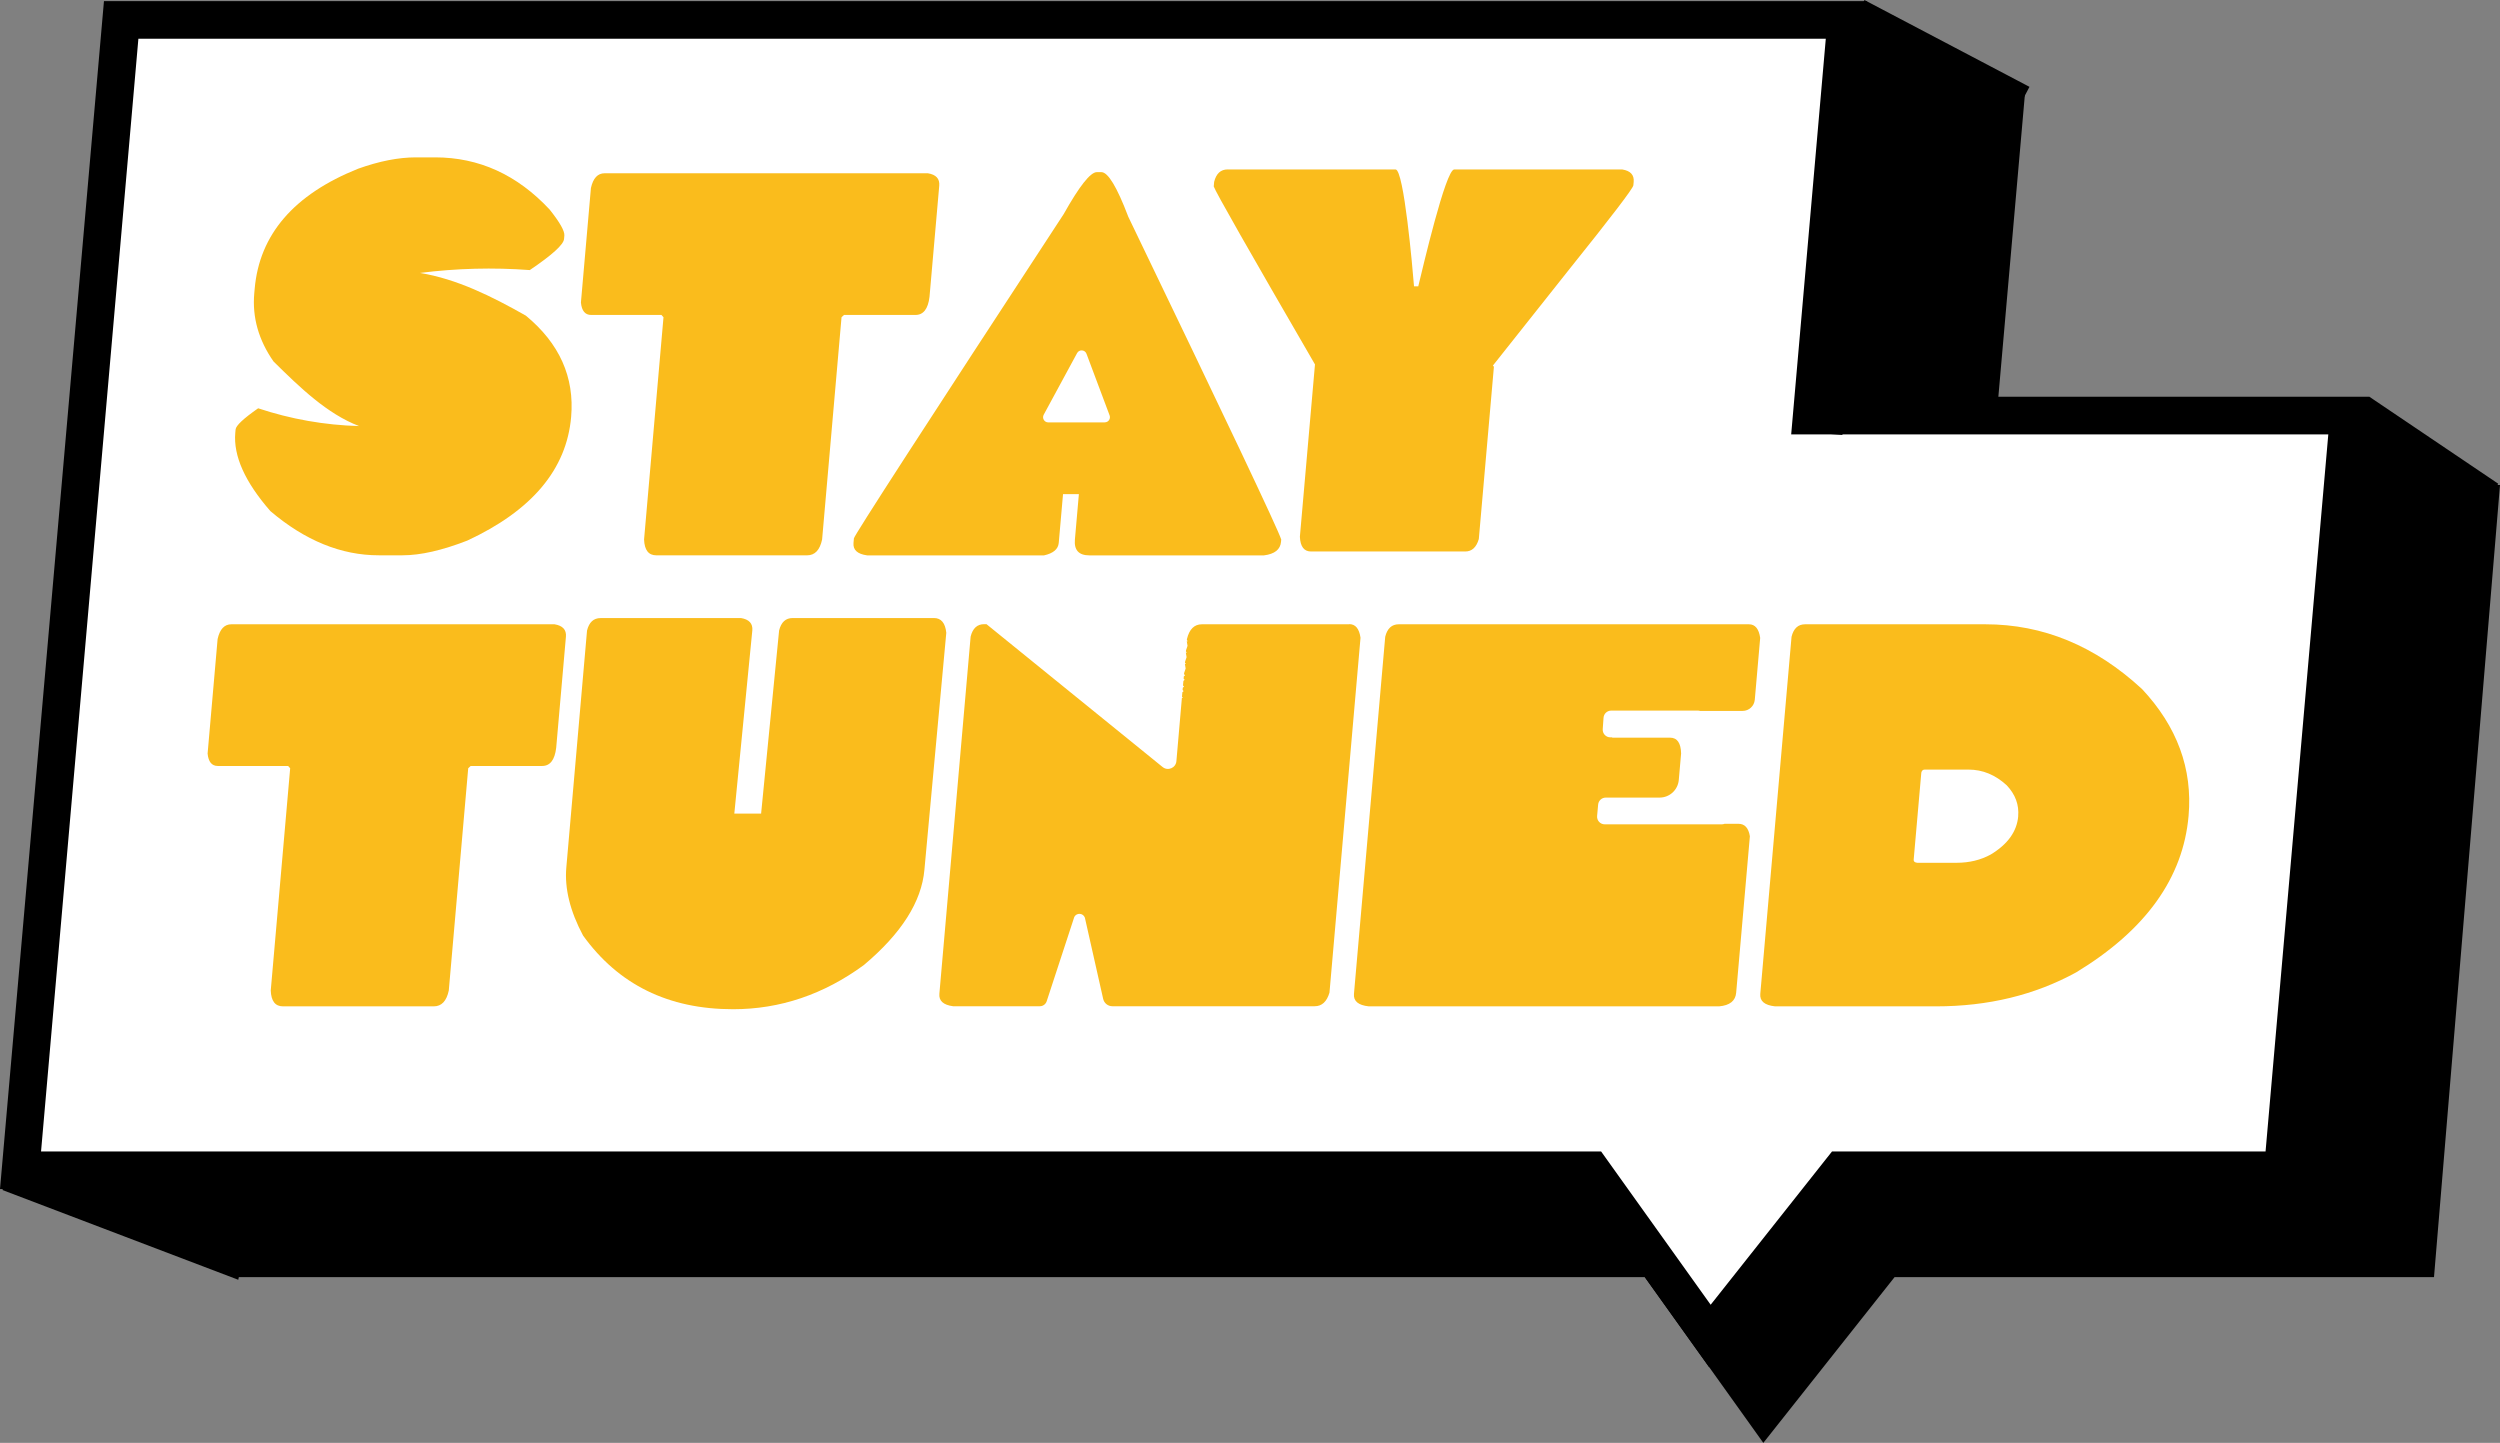
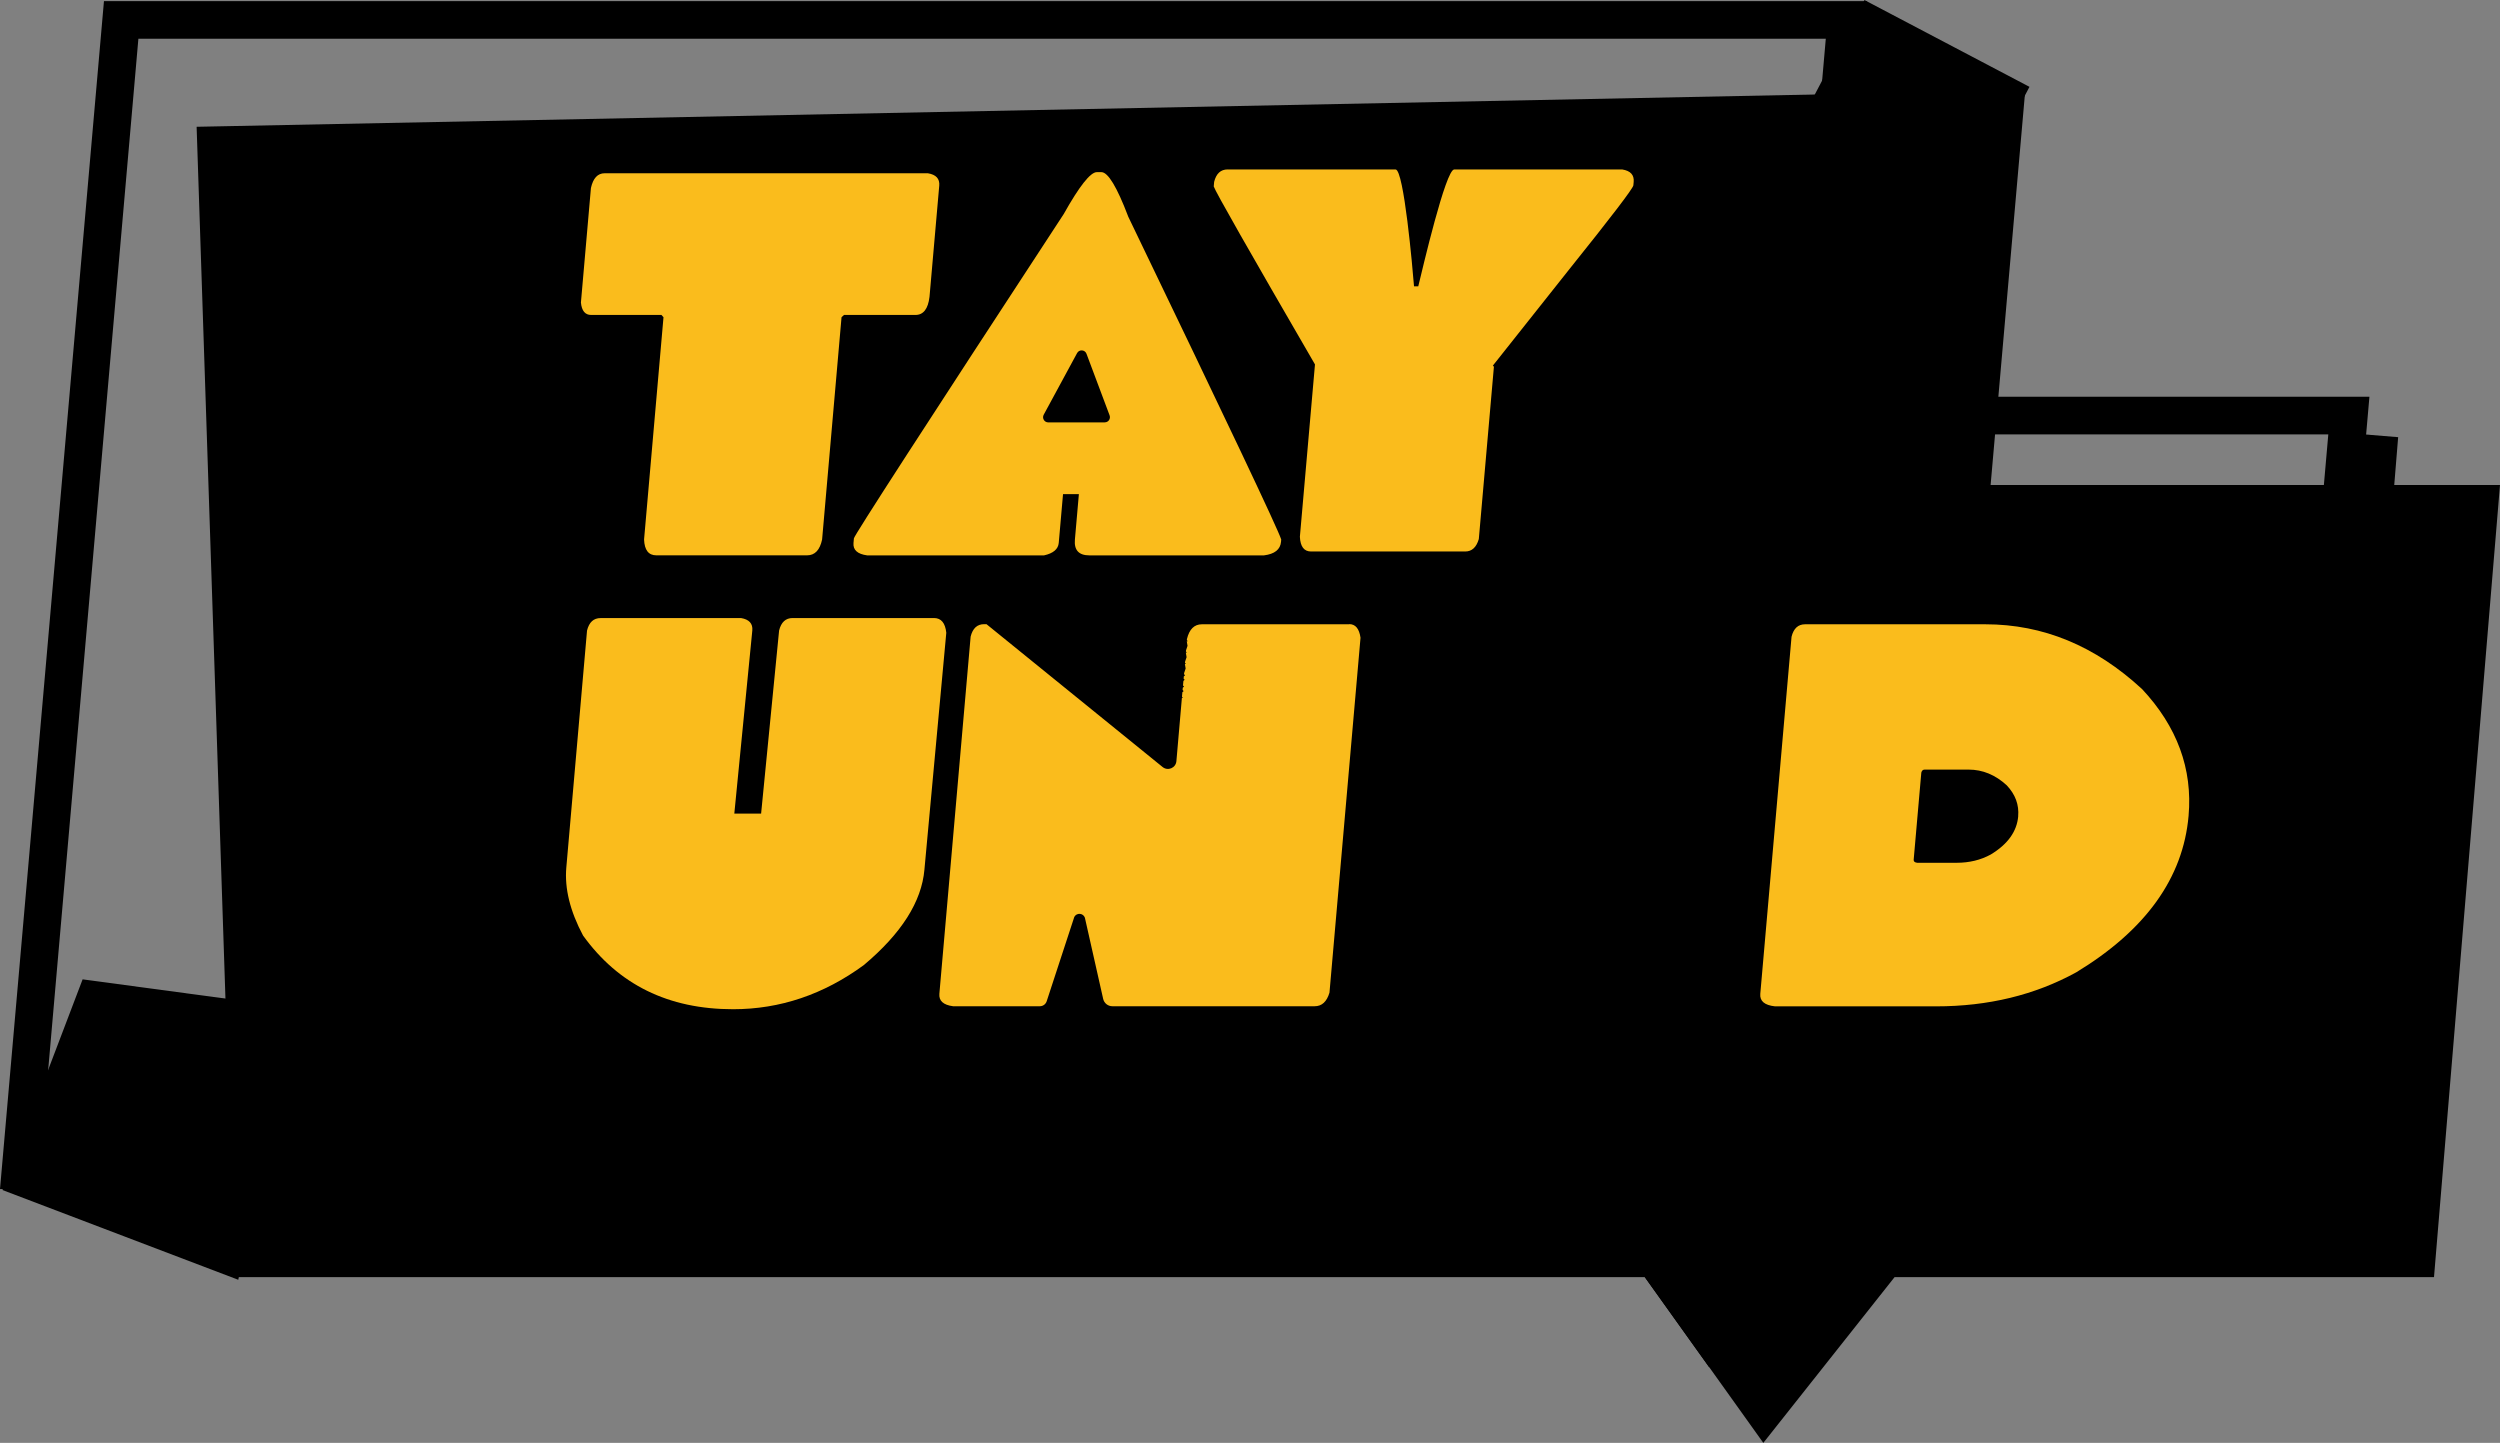
<svg xmlns="http://www.w3.org/2000/svg" id="Layer_2" viewBox="0 0 559.84 323.11">
  <rect x="0" y="0" width="559.84" height="323.11" fill="#808080" stroke="none" />
  <defs>
    <style>.cls-1{fill:#fff;}.cls-2{fill:#fabc1c;}</style>
  </defs>
  <g id="Layer_1-2">
    <rect x="397.23" y="12.25" width="52.88" height="41.75" transform="translate(197.17 392.69) rotate(-62.26)" />
-     <polygon points="534.83 155.13 497.88 135.7 530.59 88.85 559.44 108.32 534.83 155.13" />
    <polygon points="53.36 286.59 .55 266.49 18.5 219.31 65.35 225.62 53.36 286.59" />
    <polygon points="445.77 108.61 453.53 20.22 44.03 28.39 52.55 286 368.35 286 394.87 323.11 424.26 286 545.06 286 559.84 108.61 445.77 108.61" />
-     <polygon class="cls-1" points="410.04 92.27 417.81 3.67 30.54 3.67 7.94 261.28 360.59 261.28 387.18 298.39 416.63 261.28 515.21 261.28 530.03 92.27 410.04 92.27" />
    <path class="cls-2" d="M274.93,37.95h37.59c1.86,0,3.81,22.11,4.13,26.17h.95c.99-4.06,6.14-26.17,8.05-26.17h37.64c1.84.3,2.69,1.23,2.55,2.79l-.07.76c-.06.68-4.84,6.94-14.34,18.79l-17.12,21.58.23.25-3.38,38.59c-.54,1.86-1.56,2.79-3.04,2.79h-34.53c-1.57,0-2.4-1.1-2.5-3.3l3.38-38.59c-14.78-25.48-22.34-38.76-22.67-39.86l.09-1.02c.46-1.86,1.47-2.79,3.04-2.79Z" />
-     <path class="cls-2" d="M51.82,139.8h72.36c1.83.3,2.69,1.23,2.55,2.79l-2.18,24.88c-.32,2.71-1.37,4.06-3.15,4.06h-16l-.55.51-4.35,49.77c-.5,2.37-1.62,3.55-3.36,3.55h-33.77c-1.74,0-2.65-1.18-2.74-3.55l4.35-49.77-.46-.51h-15.74c-1.35,0-2.12-.93-2.29-2.79l2.24-25.64c.49-2.2,1.52-3.3,3.08-3.3Z" />
    <path class="cls-2" d="M134.5,138.4h31.42c1.83.3,2.69,1.23,2.55,2.79l-4.03,41.01h6l4.03-41.01c.46-1.86,1.47-2.79,3.04-2.79h31.64c1.61,0,2.53,1.1,2.76,3.3l-4.9,53.07c-.63,7.15-5.14,14.26-13.55,21.33-9,6.6-18.77,9.9-29.3,9.9-14.47,0-25.67-5.5-33.59-16.5-2.91-5.46-4.16-10.54-3.75-15.23l4.64-53.07c.46-1.86,1.47-2.79,3.04-2.79Z" />
-     <path class="cls-2" d="M391.65,139.8h-78.41c-1.57,0-2.58.93-3.04,2.79l-7,79.98c-.14,1.61.96,2.54,3.31,2.79h78.46c2.39-.21,3.66-1.23,3.82-3.05l3.07-35.04c-.3-1.86-1.15-2.79-2.55-2.79h-3.12c-.19.07-.4.12-.62.12h-26.21c-1.01,0-1.8-.86-1.71-1.87l.23-2.56c.08-.88.82-1.56,1.71-1.56h12.05c2.24,0,4.1-1.71,4.3-3.94l.52-5.93c-.05-2.37-.88-3.55-2.48-3.55h-12.95v-.07h-.41c-.99,0-1.78-.84-1.71-1.83l.18-2.56c.06-.9.81-1.6,1.71-1.6h19.43c.16,0,.31.03.46.07h9.55c1.41,0,2.59-1.08,2.72-2.49l1.21-13.86c-.29-2.03-1.13-3.05-2.53-3.05Z" />
    <path d="M382.74,306.18l-28.52-39.9H0L23.28.25h394.79l-7.75,88.6h120.28l-15.52,177.43h-100.74l-31.59,39.9ZM9.19,257.86h349.36l24.53,34.32,27.17-34.32h97.09l14.05-160.58h-120.28l7.75-88.6H30.99l-21.8,249.19Z" />
    <path class="cls-2" d="M252.63,48.45c-2.51-6.6-4.51-9.9-5.99-9.9h-1.02c-1.44,0-3.91,3.13-7.42,9.39-31.26,47.78-46.92,71.98-46.98,72.62l-.09,1.02c-.14,1.57.88,2.5,3.06,2.79h39.61c2.07-.46,3.17-1.4,3.29-2.79l.96-10.92h3.55l-.89,10.16c-.21,2.37.87,3.55,3.24,3.55h39.1c2.39-.3,3.67-1.31,3.82-3.05l.04-.51c-.69-2.24-12.12-26.36-34.29-72.36ZM247.4,94.59h-12.66c-.88,0-1.43-.94-1.02-1.71l7.48-13.81c.47-.87,1.75-.78,2.1.14l5.18,13.81c.28.76-.27,1.56-1.08,1.56Z" />
    <path class="cls-2" d="M302.15,139.8h-33.01c-1.69,0-2.81,1.1-3.34,3.3l-.02.25.23.25h-.25l.17,1.02-.34,1.02-.02.25.23.25h-.25l.17,1.02-.34,1.02-.02.25.23.25h-.25l.17,1.02-.34,1.02-.02.25.23.25-.28.25-.04.51.23.25-.28.25-.09,1.02.23.25-.28.25-.04.51.23.25-.28.25-.09,1.02.23.25h-.25l-1.23,14.17c-.13,1.52-1.9,2.27-3.09,1.31l-39.44-31.99h-.51c-1.57,0-2.58.93-3.04,2.79l-7,79.98c-.14,1.57.88,2.5,3.06,2.79h19.44c.7,0,1.31-.45,1.53-1.11l6.19-18.9c.53-.98,1.97-.88,2.36.16l4.1,18.2c.22.97,1.07,1.65,2.06,1.65h45.31c1.61,0,2.71-1.02,3.31-3.05l6.95-79.47c-.29-2.03-1.13-3.05-2.53-3.05Z" />
    <path class="cls-2" d="M479.64,154.27c-10.45-9.65-22.14-14.47-35.04-14.47h-40.37c-1.57,0-2.58.93-3.04,2.79l-7,79.98c-.14,1.61.96,2.54,3.31,2.79h36.05c11.68,0,22.14-2.54,31.39-7.62,15.55-9.44,23.94-21.12,25.16-35.04.92-10.54-2.57-20.02-10.46-28.44ZM451.95,182.8c-.3,3.4-2.34,6.25-6.14,8.55-2.26,1.24-4.81,1.86-7.66,1.86h-8.8c-.57-.06-.84-.29-.81-.68l1.71-19.51c.11-.45.36-.68.74-.68h9.85c3.15,0,6,1.18,8.55,3.53,1.93,2.05,2.78,4.37,2.55,6.94Z" />
-     <path class="cls-2" d="M117.73,70.67c-7.63-4.33-15.44-8.2-23.68-9.55,8.17-1.04,16.4-1.25,24.59-.64,5-3.38,7.56-5.7,7.67-6.96l.07-.76c.09-1.02-1.01-2.96-3.3-5.84-7.27-7.79-15.82-11.68-25.64-11.68h-4.32c-3.89,0-8.2.85-12.92,2.54-14.38,5.76-22.11,14.73-23.17,26.91l-.09,1.02c-.47,5.36.97,10.44,4.31,15.23,5.94,5.87,12.02,11.74,19.15,14.47-7.7-.21-15.28-1.55-22.59-3.98-3.28,2.29-4.97,3.87-5.05,4.74l-.07.76c-.45,5.16,2.17,11,7.86,17.52,7.76,6.6,15.85,9.9,24.27,9.9h5.33c4.02,0,8.86-1.1,14.51-3.3,14.47-6.73,22.22-15.95,23.24-27.68.78-8.92-2.62-16.49-10.17-22.71Z" />
    <path class="cls-2" d="M135.42,38.8h72.36c1.84.3,2.69,1.23,2.55,2.79l-2.18,24.88c-.32,2.71-1.37,4.06-3.15,4.06h-16l-.55.51-4.35,49.77c-.5,2.37-1.62,3.55-3.36,3.55h-33.77c-1.74,0-2.65-1.18-2.74-3.55l4.35-49.77-.46-.51h-15.74c-1.35,0-2.12-.93-2.29-2.79l2.24-25.64c.49-2.2,1.51-3.3,3.08-3.3Z" />
    <rect x="410.03" y="3.15" width="6.4" height="94.12" transform="translate(5.45 -33.45) rotate(4.67)" />
    <rect x="516.26" y="97.02" width="13.37" height="182.83" transform="translate(17.06 -41.92) rotate(4.67)" />
  </g>
</svg>